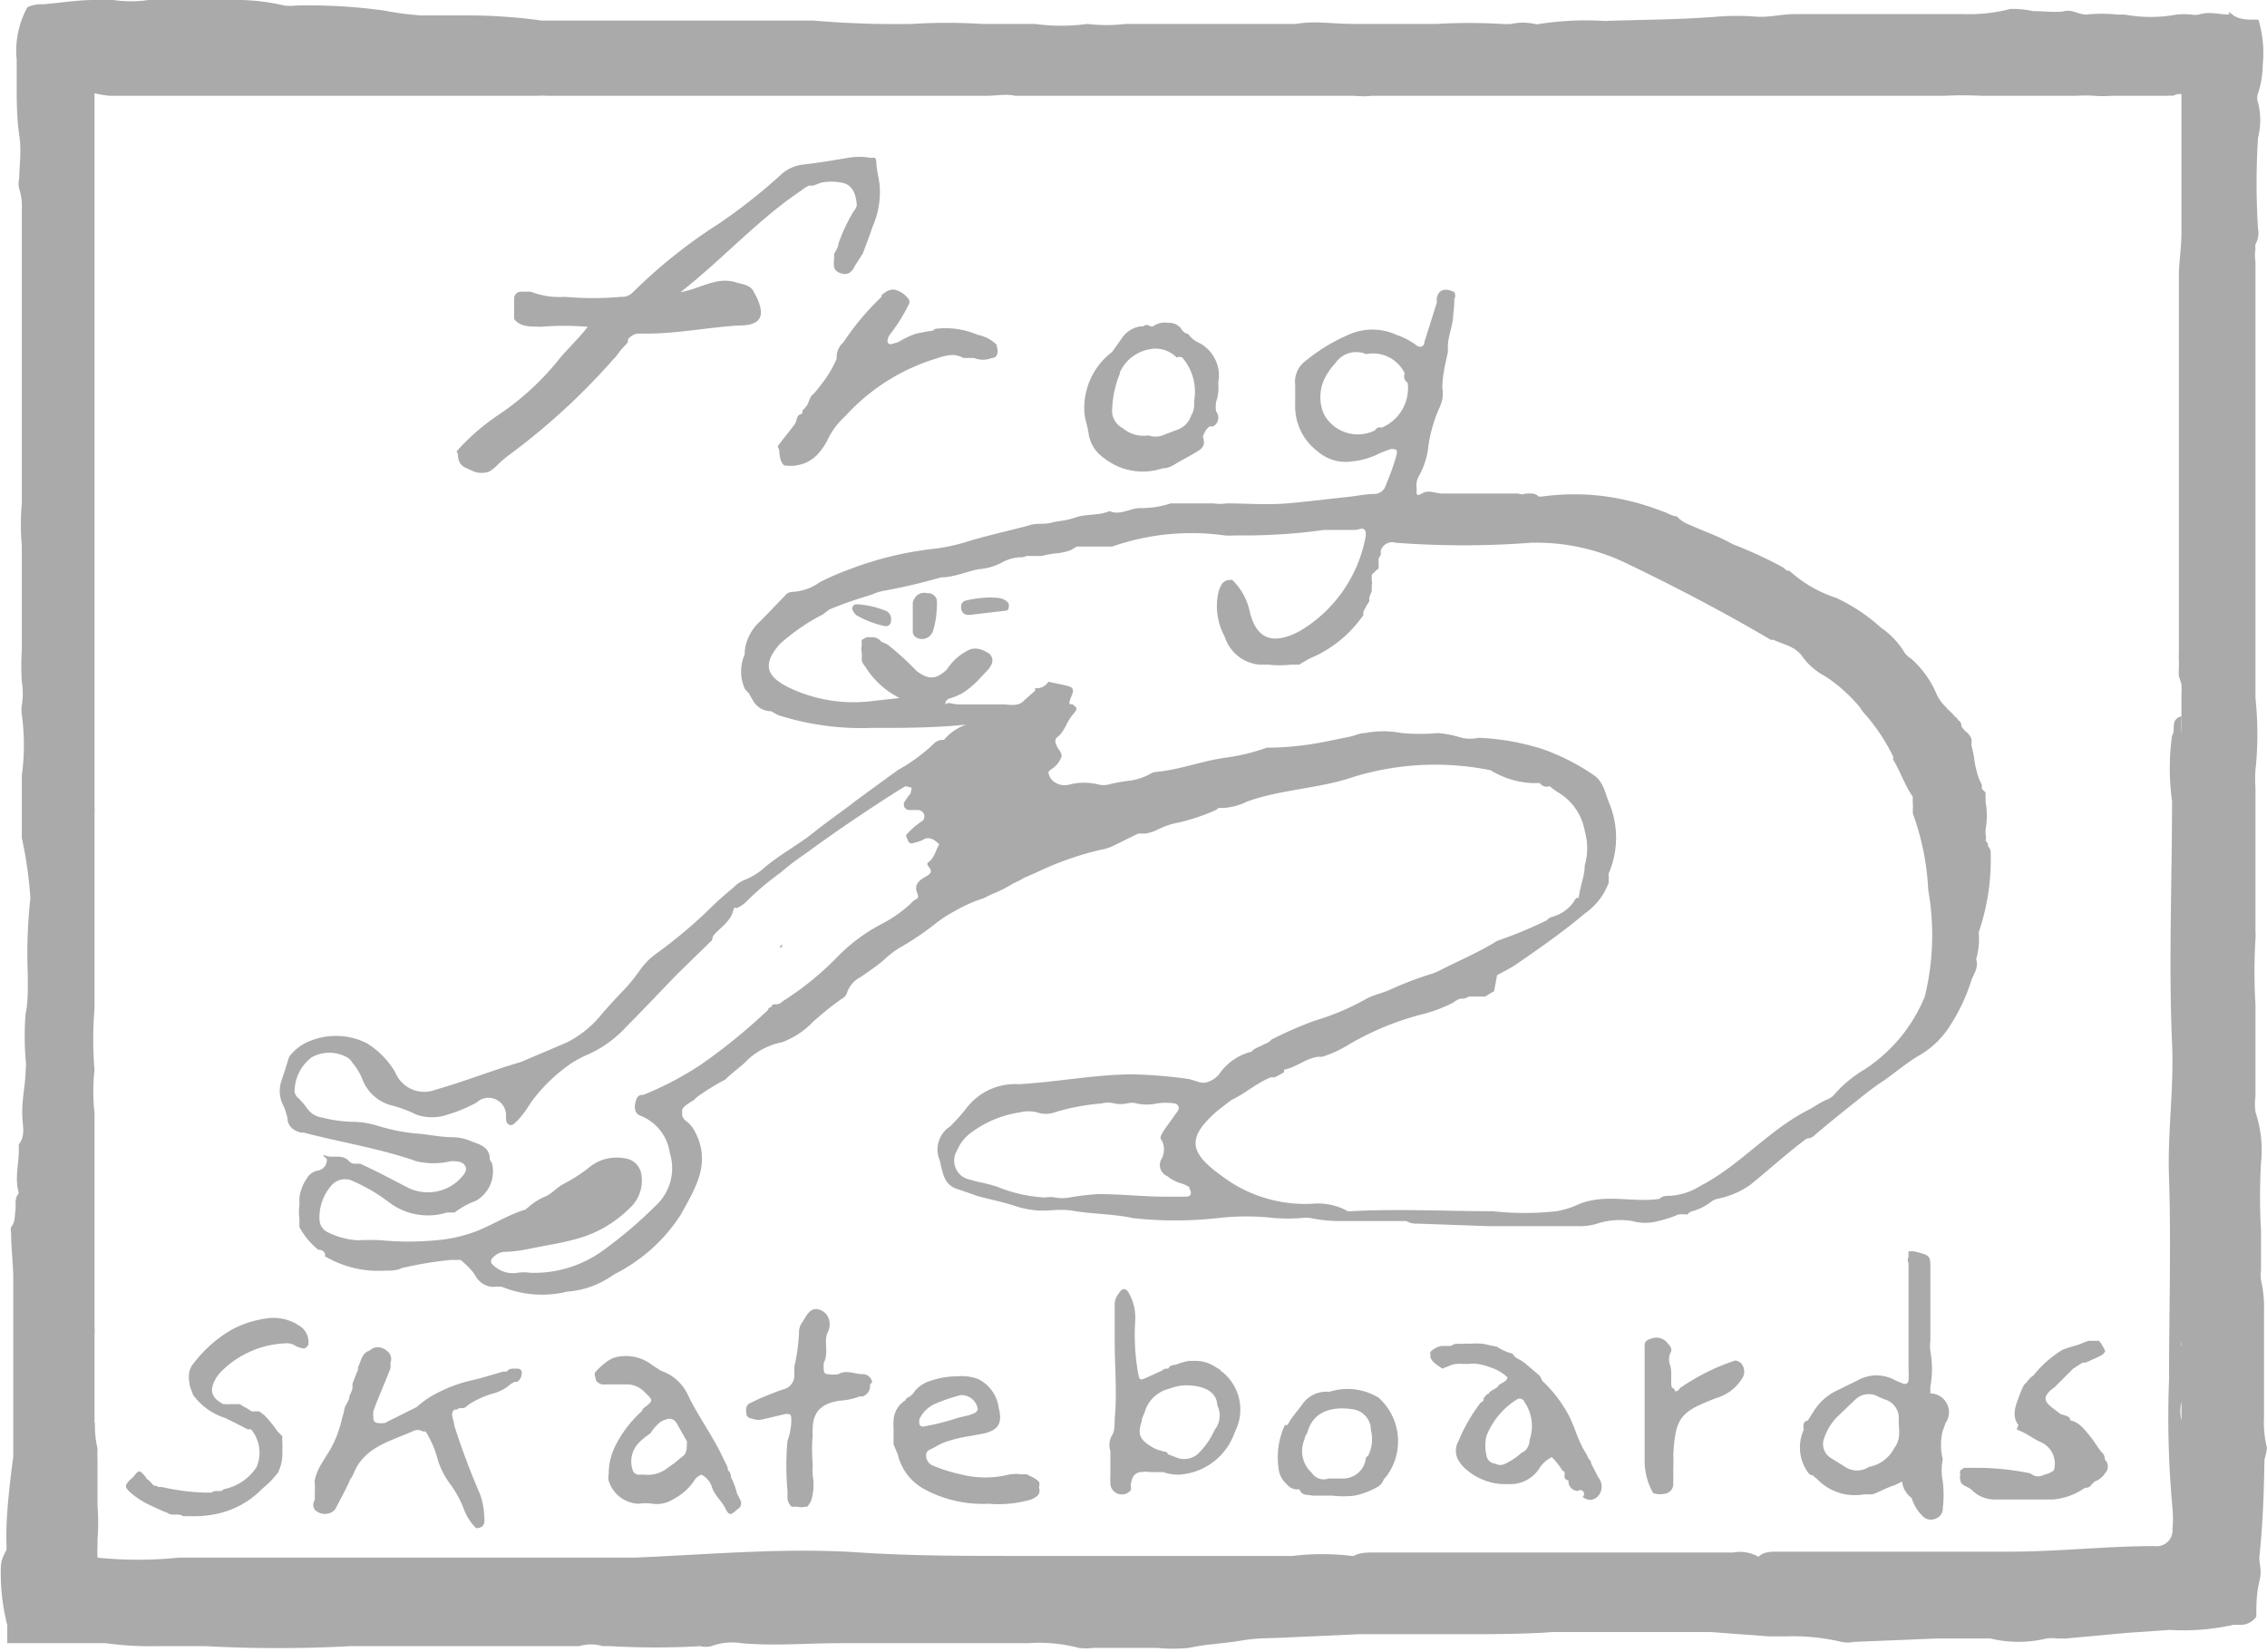
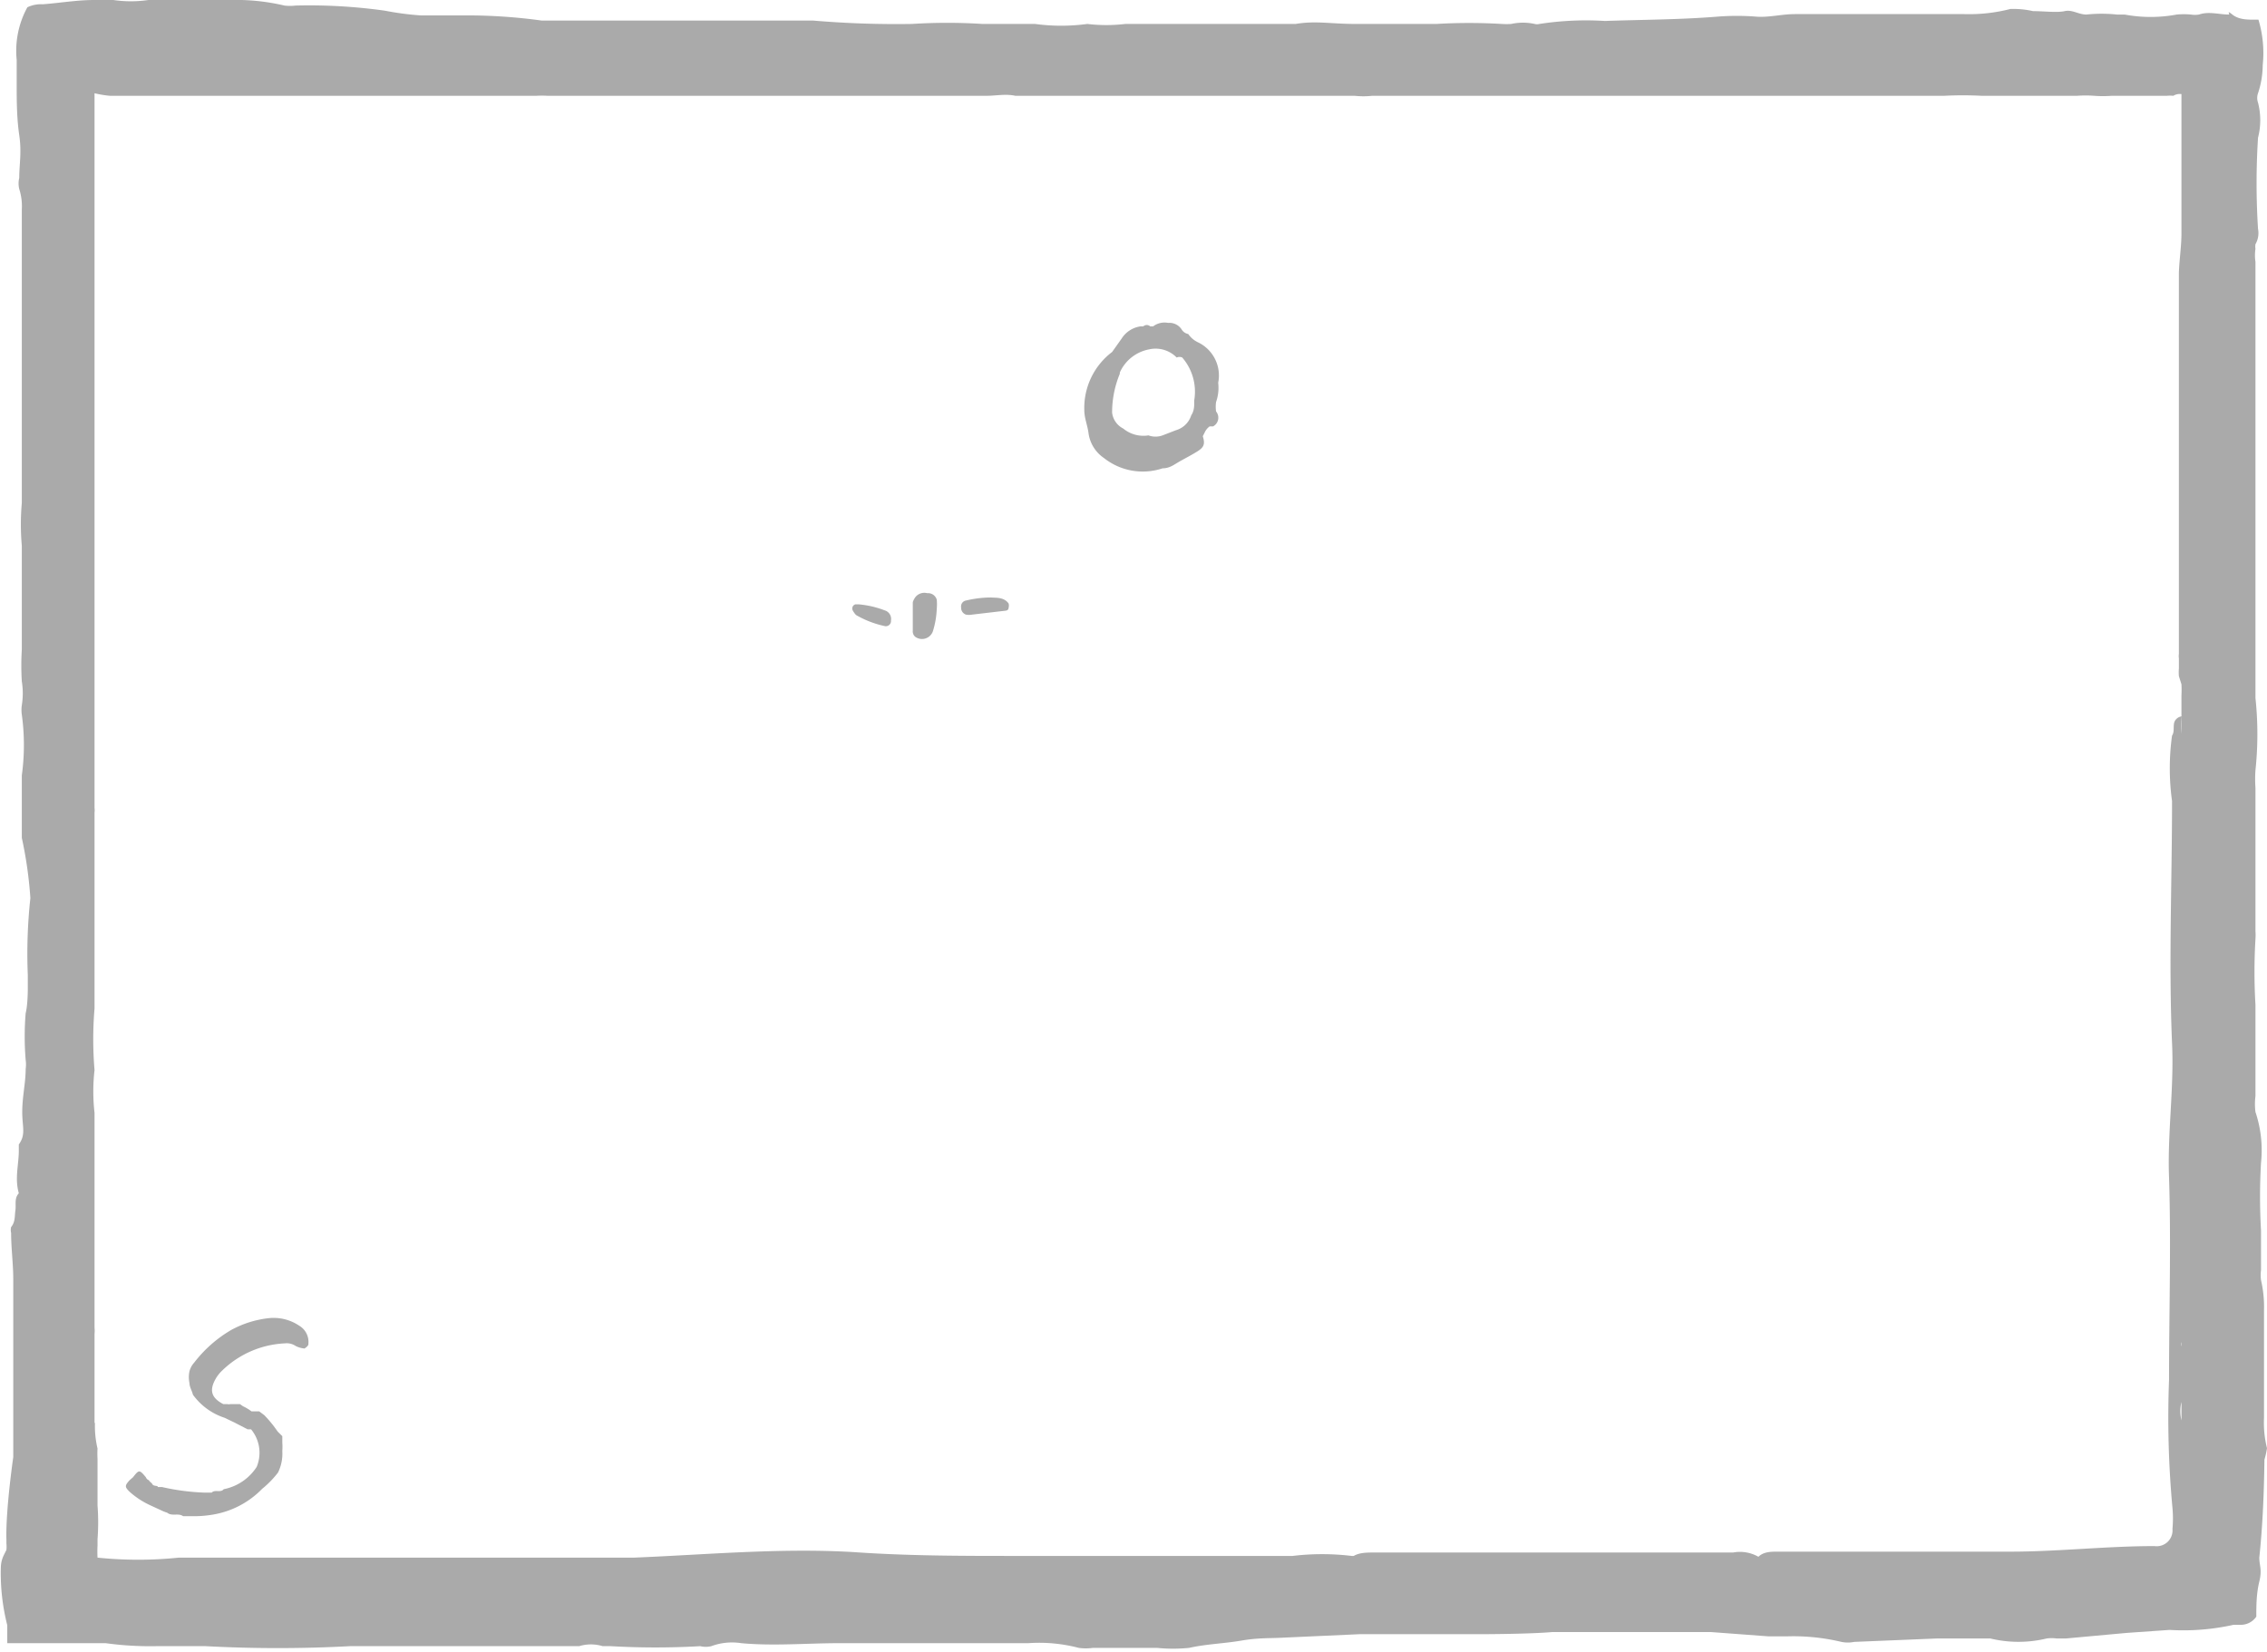
<svg xmlns="http://www.w3.org/2000/svg" viewBox="0 0 53 38.62">
  <g fill="#aaa">
-     <path d="M12.08 32H12s-.12 0-.15.07h-.09l-.51.15-.33.08a3.41 3.41 0 0 0-.86.36 2.43 2.43 0 0 0-.32.24l-.74.37a.54.54 0 0 1-.18 0 .1.1 0 0 1-.09-.11.68.68 0 0 1 0-.17c.12-.33.27-.66.4-1v-.13a.23.23 0 0 0-.08-.27.33.33 0 0 0-.22-.09.28.28 0 0 0-.19.08c-.18.05-.2.25-.27.39v.06c-.05.11-.09.22-.13.33v.11a1.22 1.22 0 0 1-.07.17c0 .09-.07.18-.11.27a2.1 2.1 0 0 1-.06.24 2.45 2.45 0 0 1-.08.29 2.31 2.31 0 0 1-.26.55l-.16.26a1.35 1.35 0 0 0-.14.35.36.36 0 0 0 0 .11.74.74 0 0 1 0 .14v.22a.2.2 0 0 0 0 .23.33.33 0 0 0 .47 0c.1-.19.21-.39.3-.58a.61.61 0 0 0 .05-.12.57.57 0 0 0 .08-.13c.24-.63.86-.77 1.38-1a.25.25 0 0 1 .25 0h.06a2.29 2.29 0 0 1 .29.68 1.89 1.89 0 0 0 .27.53 2.5 2.5 0 0 1 .34.62 1.23 1.23 0 0 0 .28.43c.2 0 .21-.14.19-.27a1.61 1.61 0 0 0-.1-.53 17 17 0 0 1-.6-1.6c0-.12-.11-.27 0-.37h.06c.06-.07.17 0 .23-.08l.08-.06a2.15 2.15 0 0 1 .51-.23 1 1 0 0 0 .44-.23l.09-.05h.06a.23.23 0 0 0 .09-.11c.04-.12.02-.2-.1-.2zm16.46.05a.16.16 0 0 0-.08-.06 1.19 1.19 0 0 0-.22-.12.86.86 0 0 0-.32-.05h-.12a1.34 1.34 0 0 0-.31.09s-.11 0-.16.06c0 .06-.1 0-.15.07l-.37.17c-.16.07-.17.06-.2-.09a5.09 5.09 0 0 1-.07-1.23 1.18 1.18 0 0 0-.14-.64c-.07-.14-.16-.15-.25 0a.41.41 0 0 0-.09.28v.82c0 .61.06 1.22 0 1.83 0 .12 0 .26-.05.36a.45.45 0 0 0-.05.39v.52a2.6 2.6 0 0 0 0 .26.27.27 0 0 0 .48.13v-.06a.17.17 0 0 1 0-.07.48.48 0 0 1 .05-.18.22.22 0 0 1 .19-.11.74.74 0 0 1 .22 0h.29a1.13 1.13 0 0 0 .36.06 1.47 1.47 0 0 0 1.32-1 1.13 1.13 0 0 0-.33-1.43zm-.14 1.38a1.86 1.86 0 0 1-.4.57.49.49 0 0 1-.52.07L27.3 34c0-.07-.1-.05-.15-.08a.72.72 0 0 1-.24-.1c-.26-.16-.32-.29-.22-.58 0-.09.07-.19.09-.28a.79.79 0 0 1 .56-.49 1.17 1.17 0 0 1 .37-.08c.29 0 .73.07.75.47a.54.54 0 0 1-.06.57zm-11.17 1.49a1.74 1.74 0 0 0-.14-.38s0-.11-.07-.16c0-.09-.07-.19-.11-.28-.24-.52-.6-1-.83-1.49a1.08 1.08 0 0 0-.43-.47 1.21 1.21 0 0 0-.2-.09l-.2-.13a1 1 0 0 0-.91-.17.9.9 0 0 0-.22.14 1.62 1.62 0 0 0-.19.18c-.06.06 0 .13 0 .2a.22.22 0 0 0 .22.1h.49a.56.56 0 0 1 .4.15c.24.23.25.22 0 .41L15 33a2.73 2.73 0 0 0-.59.76 1.48 1.48 0 0 0-.18.72.32.32 0 0 0 0 .14.76.76 0 0 0 .7.54 1.22 1.22 0 0 1 .33 0 .7.7 0 0 0 .47-.1 1.35 1.35 0 0 0 .48-.41.35.35 0 0 1 .19-.17.49.49 0 0 1 .25.31c.07.19.23.31.32.5s.16.09.27 0a.16.16 0 0 0 .08-.19 1.8 1.8 0 0 0-.09-.18zm-1.32-.83-.13.11-.21.15a.74.74 0 0 1-.5.13h-.14a.15.15 0 0 1-.14-.11.63.63 0 0 1 .14-.63 1.52 1.52 0 0 1 .27-.22 1.24 1.24 0 0 1 .18-.22.45.45 0 0 1 .19-.11.19.19 0 0 1 .25.09l.24.42c0 .22-.01.3-.15.39zm21.29.13s0-.07-.06-.11a1.14 1.14 0 0 0-.1-.19c-.17-.29-.24-.62-.41-.91a3.12 3.12 0 0 0-.57-.72l-.06-.12-.34-.29-.1-.07-.11-.06a.43.43 0 0 1-.09-.1 1.17 1.17 0 0 1-.36-.16l-.33-.07a1.53 1.53 0 0 0-.3 0 1.2 1.2 0 0 0-.19 0h-.14a.31.31 0 0 0-.12.05h-.22a.51.51 0 0 0-.26.14.13.13 0 0 0 0 .05v.05c0 .12.21.24.28.29l.13-.05a.57.57 0 0 1 .31-.06h.19a.63.63 0 0 1 .19 0 1.67 1.67 0 0 1 .3.08 1.07 1.07 0 0 1 .4.23c0 .12-.18.13-.23.23-.07.06-.17.08-.21.16a.11.11 0 0 0-.08.07c-.06 0 0 .11-.1.13a4 4 0 0 0-.52.9.45.45 0 0 0 0 .46.82.82 0 0 0 .17.2 1.39 1.39 0 0 0 1 .35.8.8 0 0 0 .72-.37.72.72 0 0 1 .29-.26 1.54 1.54 0 0 1 .25.32s.06 0 .05.09 0 .1.09.14a.22.22 0 0 0 .22.24.08.08 0 0 1 .11.14.32.32 0 0 0 .19.07.27.27 0 0 0 .18-.1.33.33 0 0 0 0-.42zm-1.44-.55c0 .11-.06.25-.19.3a1.51 1.51 0 0 1-.37.25.25.25 0 0 1-.25 0 .22.22 0 0 1-.2-.2 1 1 0 0 1 0-.44 1.77 1.77 0 0 1 .7-.85.12.12 0 0 1 .19.05 1 1 0 0 1 .12.89zm-11.46.99a.48.48 0 0 0-.16-.12l-.14-.07h-.16a.47.47 0 0 0-.17 0h-.05a2.32 2.32 0 0 1-1.17 0 3.57 3.57 0 0 1-.61-.19.26.26 0 0 1-.19-.25c0-.13.12-.14.2-.19a1.35 1.35 0 0 1 .3-.14 3.14 3.14 0 0 1 .51-.12l.33-.06c.35-.08.45-.24.36-.6a.88.88 0 0 0-.49-.68 1.12 1.12 0 0 0-.47-.06 2 2 0 0 0-.65.11.79.79 0 0 0-.35.23.36.36 0 0 1-.15.15.1.1 0 0 0-.07.07.58.58 0 0 0-.28.49.71.71 0 0 0 0 .14v.4l.1.24a1.24 1.24 0 0 0 .64.82 2.87 2.87 0 0 0 1.48.33 2.74 2.74 0 0 0 1-.1c.13-.06.23-.12.18-.28a.4.4 0 0 0 .01-.12zm-2.8-1.35a.24.24 0 0 1 0-.14.74.74 0 0 1 .37-.35 4.1 4.1 0 0 1 .59-.2.39.39 0 0 1 .4.32.14.14 0 0 1-.1.11c-.13.06-.28.07-.42.12a5.83 5.83 0 0 1-.72.18c-.03.01-.1.01-.12-.04zm-1.11-.99a.22.22 0 0 0-.22-.19c-.19 0-.38-.11-.57 0a.71.71 0 0 1-.24 0 .09.09 0 0 1-.1-.1.67.67 0 0 1 0-.17c.12-.22 0-.47.08-.69a.4.4 0 0 0 0-.41.34.34 0 0 0-.16-.13c-.25-.1-.33.16-.44.31a.39.39 0 0 0-.06.21 4.39 4.39 0 0 1-.11.81v.22a.33.33 0 0 1-.24.3c-.19.06-.37.14-.55.21l-.27.13c-.08.06-.07.15-.06.24s.09.1.16.12a.43.43 0 0 0 .25 0l.51-.12c.09 0 .13 0 .13.13a1.43 1.43 0 0 1-.09.5 6.46 6.46 0 0 0 0 1.16V35a.29.29 0 0 0 .1.23h.14a.29.29 0 0 0 .16 0h.06a.73.73 0 0 0 .09-.13 1.24 1.24 0 0 0 .04-.6 1.77 1.77 0 0 1 0-.23v-.05a3.64 3.64 0 0 1 0-.66.68.68 0 0 1 0-.14c0-.43.23-.61.63-.67a1.52 1.52 0 0 0 .47-.1h.07a.26.26 0 0 0 .17-.28zm26.76 1.1.15.07c.14.07.26.16.39.22a.55.55 0 0 1 .33.66c-.07.08-.18.09-.27.13a.27.27 0 0 1-.28-.05 6.21 6.21 0 0 0-1.29-.13h-.26l-.09.06a.21.21 0 0 0 0 .11.18.18 0 0 0 0 .11c0 .14.18.15.27.24a.75.75 0 0 0 .57.22H48a1.52 1.52 0 0 0 .74-.27s.12 0 .15-.07l.08-.08a.46.46 0 0 0 .24-.19.22.22 0 0 0 0-.32s0-.11-.06-.16-.18-.26-.28-.38-.25-.34-.47-.38c0-.11-.14-.11-.23-.15l-.13-.1c-.28-.2-.3-.31 0-.53l.29-.29.14-.14.22-.14h.07l.29-.13.11-.06.06-.07a1.14 1.14 0 0 0-.1-.19l-.05-.06h-.24a1.34 1.34 0 0 0-.18.07c-.14.05-.28.08-.43.14a2.6 2.6 0 0 0-.68.6.54.54 0 0 0-.15.15l-.07.07a2 2 0 0 0-.13.31c-.12.29-.12.48 0 .63a.7.7 0 0 0-.04.1zm-6.58-1.61a5 5 0 0 0-1.3.65.11.11 0 0 1-.11.07s0-.05-.06-.08 0-.34-.05-.52a.37.37 0 0 1 0-.29c.06-.1 0-.16-.06-.23a.33.33 0 0 0-.36-.12c-.15.05-.19.07-.18.22v2.65a1.5 1.5 0 0 0 .2.75.5.5 0 0 0 .33 0 .23.23 0 0 0 .14-.23v-.37a2.72 2.72 0 0 0 0-.3c.05-.89.18-1 1-1.32a1.06 1.06 0 0 0 .59-.43.3.3 0 0 0 0-.38.28.28 0 0 0-.14-.07zm-8.34.87a1.39 1.39 0 0 0-1.14-.14h-.07a.68.68 0 0 0-.59.32l-.18.23a1.82 1.82 0 0 0-.15.23h-.06a1.77 1.77 0 0 0-.15 1 .57.57 0 0 0 .2.39.3.3 0 0 0 .29.11c.05.16.19.12.3.15h.46a2.27 2.27 0 0 0 .53 0 1.77 1.77 0 0 0 .51-.19.32.32 0 0 0 .17-.19l.07-.08a1.37 1.37 0 0 0-.19-1.83zm-1.56 1.76a.69.69 0 0 1-.17-.79c0-.06.05-.11.07-.17.15-.53.64-.59 1.05-.53a.49.49 0 0 1 .43.49.86.86 0 0 1-.07.61c-.06 0-.05.11-.07.15a.54.54 0 0 1-.55.37h-.3a.33.33 0 0 1-.39-.13zm14.46-1.86v-.16a2.31 2.31 0 0 0 0-.83.9.9 0 0 1 0-.23V29.7c0-.36 0-.34-.37-.44a.65.65 0 0 0-.14 0 .93.93 0 0 0 0 .13.14.14 0 0 0 0 .14v2.51a1.64 1.64 0 0 1 0 .22.09.09 0 0 1-.13.09l-.17-.07a.9.9 0 0 0-.9 0l-.53.26a1.29 1.29 0 0 0-.47.43l-.16.25c-.1 0-.11.12-.09.21a1 1 0 0 0 .1 1 .16.16 0 0 0 .12.07.27.27 0 0 0 .08.07 1.22 1.22 0 0 0 1.11.37h.2c.17-.06.33-.16.51-.21l.18-.09a.52.52 0 0 0 .14.31.27.27 0 0 0 .08.07 1 1 0 0 0 .25.42.27.27 0 0 0 .33.06.24.24 0 0 0 .15-.23 2.66 2.66 0 0 0 0-.63 1.3 1.3 0 0 1 0-.52 1.38 1.38 0 0 1 0-.67 1.77 1.77 0 0 0 .06-.17.44.44 0 0 0-.35-.7zm-1.44 1.72a.5.5 0 0 1-.55 0l-.32-.2a.38.38 0 0 1-.17-.48 1.32 1.32 0 0 1 .29-.48l.43-.41a.45.45 0 0 1 .55-.07l.14.06a.45.45 0 0 1 .33.48c0 .22.06.45-.1.65a.84.84 0 0 1-.6.45zM18.28 22.14a.13.13 0 0 0 0-.06l-.06.07h.05z" />
-     <path d="M6.72 26.13c0 .15.08.29.31.35h.06c.88.23 1.78.37 2.64.67a1.71 1.71 0 0 0 .81 0c.13 0 .28 0 .34.12s-.07.23-.15.32a1.06 1.06 0 0 1-1.25.15c-.35-.18-.7-.37-1.06-.53h-.14a.2.2 0 0 1-.12-.06c-.15-.17-.35-.07-.52-.12s-.06 0 0 .07a.25.25 0 0 1-.21.27.37.37 0 0 0-.26.19A1 1 0 0 0 7 28v.18a1 1 0 0 0 0 .3v.21a1.73 1.73 0 0 0 .44.53s.12 0 .15.08 0 .05 0 .07a2.46 2.46 0 0 0 1.41.34h.06c.06 0 .22 0 .33-.06a8.75 8.75 0 0 1 1.14-.19h.24s.27.22.35.38a.5.5 0 0 0 .4.25.86.86 0 0 1 .22 0 2.47 2.47 0 0 0 1.52.11 2.08 2.08 0 0 0 .94-.3l.17-.11a3.94 3.94 0 0 0 1.54-1.38c.34-.62.75-1.23.31-2a.79.79 0 0 0-.12-.15l-.1-.08a.56.56 0 0 0-.05-.08.25.25 0 0 1 0-.07.28.28 0 0 1 0-.09.34.34 0 0 1 .12-.12l.1-.07a.16.16 0 0 0 .08-.06l.06-.05a5.4 5.4 0 0 1 .65-.4l.05-.05c.16-.15.34-.27.48-.42a1.65 1.65 0 0 1 .79-.4 1.93 1.93 0 0 0 .72-.47 6.88 6.88 0 0 1 .67-.54.26.26 0 0 0 .14-.17.65.65 0 0 1 .32-.35c.18-.13.37-.25.54-.4a2.09 2.09 0 0 1 .45-.33 6.58 6.58 0 0 0 .77-.53 2.75 2.75 0 0 1 .4-.26A3.53 3.53 0 0 1 23 21l.16-.08a3.4 3.4 0 0 0 .54-.27l.13-.06.1-.06.3-.13a7.23 7.23 0 0 1 1.5-.53 1.08 1.08 0 0 0 .29-.09l.59-.29h.17a1 1 0 0 0 .3-.1 1.76 1.76 0 0 1 .49-.16 4.81 4.81 0 0 0 .81-.27.34.34 0 0 0 .11-.07h.13a1.45 1.45 0 0 0 .54-.15c.81-.29 1.7-.3 2.5-.58a6.52 6.52 0 0 1 3.19-.15 2 2 0 0 0 1 .3H36a.19.19 0 0 0 .23.07 1.26 1.26 0 0 0 .17.13 1.32 1.32 0 0 1 .65.92 1.45 1.45 0 0 1 0 .8c0 .21-.08.42-.12.63s0 .11-.08.14a.47.47 0 0 0-.06.09.91.91 0 0 1-.51.35.25.25 0 0 0-.12.08A10.32 10.32 0 0 1 35 22c-.43.27-.91.47-1.36.7a.84.84 0 0 1-.14.06 8.12 8.12 0 0 0-1 .38c-.18.08-.38.12-.55.21a5.75 5.75 0 0 1-1.23.52 9.53 9.53 0 0 0-1 .44c-.05.07-.14.09-.21.13s-.19.07-.25.15a1.29 1.29 0 0 0-.76.53.59.59 0 0 1-.24.17.34.34 0 0 1-.26 0l-.2-.06a11.21 11.21 0 0 0-1.3-.11c-.89 0-1.78.18-2.68.23a1.43 1.43 0 0 0-1.21.54 4.28 4.28 0 0 1-.4.45.64.64 0 0 0-.24.79c.07.28.09.59.44.68l.46.16c.3.08.61.14.9.24a2.06 2.06 0 0 0 .78.09 2.57 2.57 0 0 1 .48 0c.48.09 1 .08 1.45.18a9 9 0 0 0 2 0 5.74 5.74 0 0 1 1.31 0 4.35 4.35 0 0 0 .63 0 .81.81 0 0 1 .22 0 3.33 3.33 0 0 0 .7.07h1.54a.42.42 0 0 0 .25.06l1.68.06h2.09a1.44 1.44 0 0 0 .41-.05 1.75 1.75 0 0 1 .85-.07 1.14 1.14 0 0 0 .61 0 2.74 2.74 0 0 0 .46-.15.72.72 0 0 1 .22 0 .18.18 0 0 1 .08-.07 1.31 1.31 0 0 0 .5-.25.49.49 0 0 1 .17-.06 2 2 0 0 0 .71-.31c.45-.36.87-.75 1.33-1.09a.27.27 0 0 0 .2-.09c.29-.25.59-.49.89-.73s.45-.36.69-.52.56-.44.88-.62a2.1 2.1 0 0 0 .71-.71 4.27 4.27 0 0 0 .47-1c.05-.17.19-.32.12-.52a1.69 1.69 0 0 0 .06-.63 5.24 5.24 0 0 0 .28-1.84.2.2 0 0 0-.06-.17s0-.09-.06-.13a.29.29 0 0 0 0-.16v-.1a1.78 1.78 0 0 0 0-.65.15.15 0 0 0 0-.07v-.15l-.09-.09a.31.31 0 0 0 0-.1 1.08 1.08 0 0 1-.11-.28 2.29 2.29 0 0 1-.07-.36 2.61 2.61 0 0 0-.06-.27.88.88 0 0 0 0-.15.4.4 0 0 0-.1-.15.57.57 0 0 1-.13-.14s0-.12-.08-.15a.14.14 0 0 0-.07-.08l-.07-.08a.46.46 0 0 1-.07-.07.23.23 0 0 1-.07-.07 1.05 1.05 0 0 1-.22-.3 2.31 2.31 0 0 0-.6-.84.55.55 0 0 1-.14-.12 1.9 1.9 0 0 0-.56-.6 4.18 4.18 0 0 0-1.05-.7 3 3 0 0 1-1.09-.63s-.09 0-.13-.07a10.23 10.23 0 0 0-1.21-.56c-.31-.18-.65-.29-1-.45a.75.75 0 0 1-.3-.2c-.12 0-.23-.09-.35-.12a5.85 5.85 0 0 0-1.29-.34 5.46 5.46 0 0 0-1.51 0h-.08c-.08-.09-.19-.07-.3-.07a.22.22 0 0 1-.17 0h-1.78c-.16 0-.31-.1-.48 0s-.11-.06-.12-.12a.45.45 0 0 1 .07-.32 1.85 1.85 0 0 0 .19-.56 3.34 3.34 0 0 1 .27-1 .86.86 0 0 0 .07-.21.75.75 0 0 0 0-.26c0-.28.07-.56.13-.84V8.1c0-.22.1-.44.12-.67S34 7.17 34 7a.18.18 0 0 0 0-.17c-.18-.09-.36-.09-.41.14v.11L33.3 8c0 .11-.11.14-.19.07a1.68 1.68 0 0 0-.46-.24 1.35 1.35 0 0 0-1.13 0 4.24 4.24 0 0 0-1 .61.61.61 0 0 0-.24.56v.44a1.32 1.32 0 0 0 .52 1.11 1 1 0 0 0 .8.24 1.85 1.85 0 0 0 .57-.15 2.13 2.13 0 0 1 .35-.14c.11 0 .16 0 .13.14a5.83 5.83 0 0 1-.25.7.28.28 0 0 1-.27.21c-.21 0-.42.05-.63.07-.47.05-.94.11-1.41.15s-.95 0-1.42 0a1 1 0 0 1-.3 0h-1a2.21 2.21 0 0 1-.72.11c-.23 0-.46.18-.71.07-.25.11-.54.06-.8.15s-.37.07-.55.12-.37 0-.55.07c-.49.13-1 .24-1.48.39a4.36 4.36 0 0 1-.8.16 8 8 0 0 0-1.87.46 6.51 6.51 0 0 0-.72.31 1.2 1.2 0 0 1-.66.23.22.22 0 0 0-.16.09l-.57.59a1.1 1.1 0 0 0-.37.71.21.21 0 0 1 0 .07 1 1 0 0 0 0 .8s.06.08.1.11a1.14 1.14 0 0 0 .09.16.48.48 0 0 0 .43.26l.16.09a6.42 6.42 0 0 0 2.18.3c.75 0 1.49 0 2.24-.08h.05-.06a1.14 1.14 0 0 0-.53.36.3.3 0 0 0-.24.09A4.08 4.08 0 0 1 21 18l-.25.18-.78.57-.06.05c-.31.23-.62.45-.92.69s-.75.49-1.1.78a1.51 1.51 0 0 1-.5.31.81.81 0 0 0-.24.17 8 8 0 0 0-.61.55 11.46 11.46 0 0 1-1.2 1 1.62 1.62 0 0 0-.37.37 3.92 3.92 0 0 1-.37.46c-.18.19-.36.38-.53.58a2.46 2.46 0 0 1-.83.67l-1.06.45c-.68.2-1.33.46-2 .65a.73.73 0 0 1-.94-.41 2 2 0 0 0-.65-.67 1.6 1.6 0 0 0-1.29-.08 1.1 1.1 0 0 0-.54.39c-.06.19-.12.39-.19.59a.75.75 0 0 0 .08.6zm21.12 1.77c0 .09-.11.08-.19.08h-.41c-.52 0-1-.06-1.57-.06A5.62 5.62 0 0 0 25 28a.92.92 0 0 1-.33 0 .61.61 0 0 0-.23 0 3.37 3.37 0 0 1-1.12-.25 3.39 3.39 0 0 0-.43-.11l-.26-.07a.45.45 0 0 1-.26-.66 1 1 0 0 1 .38-.46 2.49 2.49 0 0 1 1.09-.44.81.81 0 0 1 .41 0 .61.61 0 0 0 .4 0 5.18 5.18 0 0 1 1.11-.21.57.57 0 0 1 .29 0 .76.76 0 0 0 .3 0 .41.41 0 0 1 .22 0 1.12 1.12 0 0 0 .48 0 1.39 1.39 0 0 1 .41 0 .11.11 0 0 1 .08.17l-.28.39a1.4 1.4 0 0 0-.1.16s-.06.1 0 .14a.47.47 0 0 1 0 .43.28.28 0 0 0 .13.41 1 1 0 0 0 .29.16.66.66 0 0 1 .24.11c-.05 0 .03.05.02.13zM32.3 10a.12.12 0 0 0-.15.06.9.9 0 0 1-1.2-.38 1 1 0 0 1 .05-.89 1.54 1.54 0 0 1 .22-.3.59.59 0 0 1 .72-.21.82.82 0 0 1 .9.45.18.18 0 0 0 .07.22A1 1 0 0 1 32.3 10zm-10.87 5.69a6.67 6.67 0 0 0-.68-.62L20.6 15a.27.27 0 0 0-.17-.1h-.17l-.11.06a.18.18 0 0 0 0 .1.63.63 0 0 0 0 .23v.07a.42.42 0 0 0 0 .1.57.57 0 0 0 .08.13 2 2 0 0 0 .8.73l-.62.07a3.51 3.51 0 0 1-2-.33c-.52-.27-.57-.55-.18-1a4.74 4.74 0 0 1 1-.69l.16-.12c.31-.13.64-.24 1-.35a1.13 1.13 0 0 1 .24-.08A13.74 13.74 0 0 0 22 13.5c.29 0 .58-.13.87-.19a1.4 1.4 0 0 0 .54-.15 1 1 0 0 1 .42-.13A.36.36 0 0 0 24 13h.35a2.84 2.84 0 0 1 .31-.06 1.23 1.23 0 0 0 .38-.08l.13-.08H26a5.63 5.63 0 0 1 2.64-.26 1.62 1.62 0 0 0 .22 0h.3a13.62 13.62 0 0 0 1.8-.13h.73c.08 0 .2-.09.24.05v.09a3.25 3.25 0 0 1-1.55 2.23c-.61.32-1 .2-1.16-.45a1.46 1.46 0 0 0-.41-.75h-.05c-.17 0-.22.12-.27.27a1.48 1.48 0 0 0 .14 1.05.94.94 0 0 0 .81.66h.21a2.44 2.44 0 0 0 .54 0h.18l.24-.14a2.83 2.83 0 0 0 1.2-.93l.06-.08a.22.22 0 0 0 0-.08l.09-.17a.35.35 0 0 0 .05-.08.2.2 0 0 0 0-.08.94.94 0 0 1 .06-.15v-.14a.27.27 0 0 0 0-.12v-.13l.09-.09.07-.06a.18.18 0 0 0 0-.07v-.16a.56.56 0 0 1 .05-.08 1 1 0 0 0 0-.1.28.28 0 0 1 .35-.19 21 21 0 0 0 3.17 0 4.84 4.84 0 0 1 2.16.45c1.17.56 2.32 1.16 3.44 1.82h.06c.24.11.5.15.67.38a1.5 1.5 0 0 0 .45.42l.12.07a3.78 3.78 0 0 1 .76.68l.09.13a4.41 4.41 0 0 1 .71 1.05v.07c.17.28.27.6.46.87a.15.15 0 0 0 0 .07.29.29 0 0 0 0 .09.69.69 0 0 1 0 .13v.1a6.06 6.06 0 0 1 .36 1.79A6.05 6.05 0 0 1 45 23.3a3.71 3.71 0 0 1-1.4 1.7 2.89 2.89 0 0 0-.67.54l-.07.08a.59.59 0 0 1-.17.1c-.14.06-.26.15-.39.22-.94.47-1.62 1.31-2.55 1.79a1.49 1.49 0 0 1-.71.23c-.08 0-.18 0-.24.07-.63.1-1.29-.14-1.92.14a2 2 0 0 1-.49.15 6.75 6.75 0 0 1-1.49 0c-1.11 0-2.21-.06-3.32 0h-.07a1.43 1.43 0 0 0-.75-.18 3.22 3.22 0 0 1-2.19-.64c-.77-.55-.83-.89-.13-1.51l.14-.11.13-.1.08-.06c.32-.15.59-.4.92-.53h.09a2.39 2.39 0 0 0 .22-.12.21.21 0 0 0 0-.06c.28-.05.5-.26.79-.3h.1a2.72 2.72 0 0 0 .58-.26 6.6 6.6 0 0 1 1.82-.75 3.44 3.44 0 0 0 .67-.26.51.51 0 0 1 .16-.09h.09l.12-.05h.38a1.32 1.32 0 0 1 .2-.12l.07-.38c.15-.08.29-.15.43-.24.55-.38 1.1-.76 1.62-1.2a1.53 1.53 0 0 0 .56-.72v-.15a.14.14 0 0 1 0-.07 2.11 2.11 0 0 0 0-1.67c-.09-.23-.13-.49-.37-.64a5.11 5.11 0 0 0-1.19-.6 5.82 5.82 0 0 0-1.48-.26.9.9 0 0 1-.4 0 2.55 2.55 0 0 0-.55-.11 4.81 4.81 0 0 1-.85 0 2.27 2.27 0 0 0-.86 0c-.13 0-.25.07-.38.09l-.54.11a7.12 7.12 0 0 1-1.22.14h-.15a4.68 4.68 0 0 1-1 .24c-.54.08-1.05.28-1.6.33a.34.34 0 0 0-.14.05 1.37 1.37 0 0 1-.52.16 3.55 3.55 0 0 0-.47.09.57.57 0 0 1-.18 0 1.39 1.39 0 0 0-.73 0 .41.41 0 0 1-.32-.06.32.32 0 0 1-.15-.24l.06-.06a.55.55 0 0 0 .25-.31c0-.11-.1-.17-.12-.26a.15.15 0 0 1 0-.17c.19-.13.23-.37.38-.54s.08-.16 0-.24c-.07 0-.1 0-.06-.12.11-.26.1-.28-.18-.34l-.33-.07a.32.32 0 0 1-.31.15v.06l-.25.22c-.13.15-.31.11-.47.1h-1.04c-.2 0-.25-.07-.34 0 0-.13.11-.14.2-.17l.18-.08a2 2 0 0 0 .42-.35l.17-.18a.47.47 0 0 0 .09-.12.21.21 0 0 0-.09-.32.59.59 0 0 0-.16-.07.41.41 0 0 0-.22 0 1.25 1.25 0 0 0-.55.47c-.25.24-.43.25-.71.04zM6.89 25.46a1 1 0 0 1 .4-.74.85.85 0 0 1 .82 0 .33.33 0 0 1 .13.13 1.33 1.33 0 0 1 .23.38 1 1 0 0 0 .7.62 2.92 2.92 0 0 1 .56.21 1.11 1.11 0 0 0 .74 0 3.53 3.53 0 0 0 .67-.28.41.41 0 0 1 .69.33c0 .07 0 .16.08.19s.13-.05.19-.1a2.53 2.53 0 0 0 .31-.42 3.93 3.93 0 0 1 .92-.9 2.53 2.53 0 0 1 .36-.2 2.71 2.71 0 0 0 .94-.66c.41-.41.81-.84 1.22-1.26l.8-.78c0-.11.09-.17.16-.24s.27-.23.32-.41.06-.08.1-.1a.71.71 0 0 0 .22-.15 6.35 6.35 0 0 1 .79-.67 6.55 6.55 0 0 1 .59-.45c.71-.52 1.42-1 2.16-1.47l.13-.08c.07-.05.12 0 .17 0s0 .09 0 .14a1.59 1.59 0 0 0-.15.21.13.13 0 0 0 .11.18h.19a.16.16 0 0 1 .17.12c0 .06 0 .11-.07.15a1.83 1.83 0 0 0-.36.32c.07.2.08.21.22.17a.85.85 0 0 0 .17-.06c.16-.1.28 0 .39.1-.09.14-.11.33-.27.43a.08.08 0 0 0 0 .07c.17.18 0 .22-.12.3s-.19.18-.13.33 0 .13-.08.19a3 3 0 0 1-.76.55 4.11 4.11 0 0 0-1 .74 6.93 6.93 0 0 1-1.3 1.06.22.22 0 0 1-.2.07.08.08 0 0 0-.07.07s-.07 0-.07.06a13.71 13.71 0 0 1-1.57 1.28 7.55 7.55 0 0 1-1.35.71c-.06 0-.12 0-.16.1s-.09.33.1.39a1.1 1.1 0 0 1 .68.87 1.19 1.19 0 0 1-.34 1.24 10 10 0 0 1-1.17 1 2.74 2.74 0 0 1-1.75.56 1 1 0 0 0-.3 0 .66.66 0 0 1-.58-.19.1.1 0 0 1 0-.16.42.42 0 0 1 .26-.14c.33 0 .67-.09 1-.15a6.91 6.91 0 0 0 .76-.17 2.79 2.79 0 0 0 1.18-.7.87.87 0 0 0 .28-.75.45.45 0 0 0-.42-.42 1 1 0 0 0-.81.22 3.7 3.7 0 0 1-.59.38c-.16.08-.27.23-.44.3s-.32.18-.45.3c-.41.12-.77.36-1.16.51a3.37 3.37 0 0 1-.94.21 6.74 6.74 0 0 1-1.27 0 5.19 5.19 0 0 0-.56 0 1.81 1.81 0 0 1-.68-.18.34.34 0 0 1-.21-.29 1.13 1.13 0 0 1 .26-.79.42.42 0 0 1 .51-.13c.14.06.27.13.4.2a4.17 4.17 0 0 1 .44.29 1.5 1.5 0 0 0 1.37.25h.18a1.8 1.8 0 0 1 .49-.27.79.79 0 0 0 .38-.89s-.05-.06-.05-.09c0-.27-.22-.34-.42-.41a1.12 1.12 0 0 0-.43-.1c-.31 0-.6-.07-.9-.09a4.44 4.44 0 0 1-.88-.18 2 2 0 0 0-.55-.09 3.14 3.14 0 0 1-.74-.1.51.51 0 0 1-.36-.23 2.2 2.2 0 0 0-.2-.23.22.22 0 0 1-.08-.21zm3.98-14.53.22.1a.56.56 0 0 0 .34 0 .83.83 0 0 0 .16-.12 3.09 3.09 0 0 1 .39-.33 15.51 15.51 0 0 0 2.36-2.18l.05-.05.06-.08a1.63 1.63 0 0 1 .17-.2l.06-.07v-.06a.34.34 0 0 1 .22-.14h.22c.73 0 1.45-.15 2.17-.19.56 0 .57-.28.41-.64l-.08-.15c-.07-.15-.24-.17-.39-.21-.47-.16-.84.14-1.32.22 1-.78 1.81-1.7 2.83-2.38a.82.82 0 0 1 .17-.11h.1l.19-.07a1.23 1.23 0 0 1 .47 0 .37.37 0 0 1 .3.24.8.8 0 0 1 .06.3.41.41 0 0 1-.08.14 4.26 4.26 0 0 0-.35.75c0 .08-.06.16-.1.24a.64.64 0 0 1 0 .07c0 .15-.05.3.13.37s.28 0 .36-.17l.18-.28c.08-.21.16-.42.23-.63a2 2 0 0 0 .17-.87c0-.2-.07-.4-.08-.6s-.06-.13-.14-.14a1.51 1.51 0 0 0-.52 0c-.36.06-.71.12-1.07.16a.92.92 0 0 0-.53.26 13 13 0 0 1-1.44 1.13 12.09 12.09 0 0 0-2 1.6.34.34 0 0 1-.27.1 7.18 7.18 0 0 1-1.31 0 1.82 1.82 0 0 1-.8-.12h-.22a.16.16 0 0 0-.17.17v.47c.16.2.4.17.62.18a7 7 0 0 1 1.1 0c-.22.29-.47.51-.67.76a6.36 6.36 0 0 1-1.4 1.29 5.05 5.05 0 0 0-1 .87c.08.04-.03.24.2.37zm9.74-3.99A6.15 6.15 0 0 0 19.72 8a.48.48 0 0 0-.16.39 2.71 2.71 0 0 1-.4.65 2.09 2.09 0 0 1-.14.17c-.1.07-.1.19-.16.28a.21.21 0 0 0-.06.08c-.07 0 0 .1-.09.12s-.08.16-.13.23-.21.27-.32.41-.07.11-.05.17 0 .27.12.38a.88.88 0 0 0 .76-.23 1.52 1.52 0 0 0 .26-.37 1.69 1.69 0 0 1 .35-.49l.08-.08a4.73 4.73 0 0 1 2.12-1.33 1.23 1.23 0 0 1 .37-.08.5.5 0 0 1 .25.07h.25a.56.56 0 0 0 .42 0c.11 0 .16-.11.12-.25s0 0 0-.05a.86.86 0 0 0-.45-.24 1.9 1.9 0 0 0-1-.14.15.15 0 0 1-.13.05l-.31.06A2 2 0 0 0 21 8l-.18.05s-.08 0-.07-.09a.3.3 0 0 1 .08-.17 4 4 0 0 0 .41-.66.12.12 0 0 0 0-.14.57.57 0 0 0-.34-.22c-.13 0-.2.06-.29.13z" />
    <path d="M25.81 10.71a1.46 1.46 0 0 0 1.37.24c.16 0 .26-.08.38-.15s.3-.16.44-.25.18-.16.12-.35l.05-.1a.35.35 0 0 1 .11-.13h.08a.23.23 0 0 0 .07-.35.82.82 0 0 1 0-.22 1 1 0 0 0 .05-.45A.86.86 0 0 0 28 8a.57.57 0 0 1-.22-.19.23.23 0 0 1-.15-.1.34.34 0 0 0-.32-.16.44.44 0 0 0-.35.08h-.07a.12.12 0 0 0-.16 0h-.06a.63.63 0 0 0-.45.29l-.22.31a1.64 1.64 0 0 0-.65 1.36c0 .19.08.37.1.55a.84.84 0 0 0 .36.57zm.37-2a.94.94 0 0 1 .68-.54.69.69 0 0 1 .65.19.15.15 0 0 1 .13 0 1.22 1.22 0 0 1 .28 1v.06c0 .06 0 .19-.07.29a.53.53 0 0 1-.36.35l-.31.12a.48.48 0 0 1-.33 0 .74.74 0 0 1-.59-.16.48.48 0 0 1-.26-.37 2.36 2.36 0 0 1 .18-.91zM3.5 35.19l.26.12a.94.94 0 0 0 .15.06c.11.09.26 0 .37.08h.18a2.61 2.61 0 0 0 .54-.04 2.08 2.08 0 0 0 1.13-.6 2.21 2.21 0 0 0 .37-.38 1 1 0 0 0 .1-.5 1.36 1.36 0 0 0 0-.2v-.15l-.11-.11a2.85 2.85 0 0 0-.31-.38L6.06 33h-.18a1.06 1.06 0 0 0-.2-.12l-.07-.05h-.23a.09.09 0 0 1-.06 0h-.1c-.27-.14-.33-.31-.19-.57a.83.83 0 0 1 .16-.21 2.25 2.25 0 0 1 1.47-.64.37.37 0 0 1 .25.06.56.56 0 0 0 .21.06s.1-.06.09-.11A.44.44 0 0 0 7 31a1.07 1.07 0 0 0-.71-.18 2.37 2.37 0 0 0-.89.28 3 3 0 0 0-.86.76.5.5 0 0 0-.11.2.66.66 0 0 0 0 .28c0 .09.06.18.08.27a1.48 1.48 0 0 0 .74.54l.23.11.31.16h.08a.86.86 0 0 1 .13.88 1.19 1.19 0 0 1-.77.52c-.07.09-.21 0-.28.08h-.16a5.27 5.27 0 0 1-1-.13h-.1c0-.05-.11 0-.14-.09a.23.23 0 0 1-.07-.07.12.12 0 0 1-.07-.07c-.15-.18-.16-.18-.3 0l-.08.07c-.12.13-.11.16 0 .27a1.93 1.93 0 0 0 .47.31zm18.18-21.32a.27.27 0 0 0-.27.08.42.42 0 0 0-.07.13v.67a.16.16 0 0 0 .09.16.27.27 0 0 0 .38-.15 2 2 0 0 0 .09-.52 1.12 1.12 0 0 0 0-.22.21.21 0 0 0-.22-.15zm.9.5a.39.39 0 0 0 .15 0l.77-.09s.08 0 .08-.07a.19.19 0 0 0 0-.1c-.11-.15-.28-.13-.42-.14a2.54 2.54 0 0 0-.57.07.14.14 0 0 0-.12.16.17.17 0 0 0 .11.17zm-1.9-.1a2.24 2.24 0 0 0-.61-.14H20a.1.1 0 0 0-.06.15s.05.09.09.11a2.3 2.3 0 0 0 .66.25.12.12 0 0 0 .14-.13.21.21 0 0 0-.15-.24z" />
    <path d="M53 33.86a2.45 2.45 0 0 1-.07-.71v-2.51a2.81 2.81 0 0 0-.07-.71.87.87 0 0 1 0-.23v-.93a13.88 13.88 0 0 1 0-1.58 2.81 2.81 0 0 0-.13-1.19 1.46 1.46 0 0 1 0-.37v-2.14a13 13 0 0 1 0-1.53 1.28 1.28 0 0 0 0-.19v-3.35a2.93 2.93 0 0 1 0-.41 8 8 0 0 0 0-1.69V6.12a1 1 0 0 1 0-.3.36.36 0 0 1 0-.11.52.52 0 0 0 .06-.36 16.83 16.83 0 0 1 0-2.13 1.64 1.64 0 0 0 0-.82.33.33 0 0 1 0-.22 2.12 2.12 0 0 0 .11-.66 2.7 2.7 0 0 0-.1-1.06h-.08c-.18 0-.38 0-.53-.12s-.05 0-.08 0c-.23 0-.47-.08-.7 0a.6.6 0 0 1-.19 0 1.82 1.82 0 0 0-.33 0 3.33 3.33 0 0 1-1.22 0h-.18a3.37 3.37 0 0 0-.71 0c-.19 0-.33-.12-.51-.08s-.49 0-.74 0A2.09 2.09 0 0 0 47 .21a3.86 3.86 0 0 1-1.07.12h-3.97c-.3 0-.6.08-.89.06a5.78 5.78 0 0 0-.93 0c-.87.07-1.75.07-2.62.1a7.14 7.14 0 0 0-1.53.07.22.22 0 0 1-.11 0 1.28 1.28 0 0 0-.55 0 1.7 1.7 0 0 1-.22 0 13 13 0 0 0-1.53 0h-1.87c-.62 0-.94-.08-1.42 0h-3.98a3.78 3.78 0 0 1-.89 0 4.53 4.53 0 0 1-1.22 0h-1.23a13 13 0 0 0-1.65 0A23 23 0 0 1 19 .48h-6.34A12.74 12.74 0 0 0 10.9.36H9.83A6.81 6.81 0 0 1 9 .25 12.68 12.68 0 0 0 6.91.13a1.1 1.1 0 0 1-.26 0A4.94 4.94 0 0 0 5.38 0H3.47a2.82 2.82 0 0 1-.82 0 1.7 1.7 0 0 0-.45 0c-.4 0-.8.07-1.2.1a.74.74 0 0 0-.36.07A2.12 2.12 0 0 0 .39 1.4v.53c0 .41 0 .82.06 1.23s0 .68 0 1a.55.55 0 0 0 0 .26 1.32 1.32 0 0 1 .06.48v6.86a5.67 5.67 0 0 0 0 1v2.43a6 6 0 0 0 0 .74 1.75 1.75 0 0 1 0 .56.78.78 0 0 0 0 .22 5.2 5.2 0 0 1 0 1.42v1.46A9.62 9.62 0 0 1 .71 21a12 12 0 0 0-.06 1.8v.33s0 .37-.05.56a6.63 6.63 0 0 0 0 1.09.82.82 0 0 1 0 .22c0 .32-.08.64-.08 1s.09.52-.08.76v.14c0 .33-.1.65 0 1-.11.12-.06.26-.08.4s0 .27-.1.39a.3.3 0 0 0 0 .14c0 .36.05.72.05 1.08v4.16S.13 35.31.15 36v.09a.77.77 0 0 1 0 .15l-.06.12a.68.68 0 0 0-.07.28A4.93 4.93 0 0 0 .17 38v.42h2.3a7.58 7.58 0 0 0 1.17.07h1.17a31.57 31.57 0 0 0 3.37 0h5.36a.94.94 0 0 1 .55 0h.19a18.22 18.22 0 0 0 2.09 0 .55.55 0 0 0 .26 0 1.39 1.39 0 0 1 .7-.07c.76.07 1.53 0 2.29 0h4.42a3.64 3.64 0 0 1 1.18.11 1.19 1.19 0 0 0 .33 0h1.5a3.74 3.74 0 0 0 .75 0c.4-.09.81-.1 1.22-.17s.65-.05 1-.07l1.76-.08h2.79s1.15 0 1.72-.05H40l1.34.1h.45a4.86 4.86 0 0 1 1.26.13.75.75 0 0 0 .3 0l1.94-.08h1.24a2.81 2.81 0 0 0 1.32 0 .86.86 0 0 1 .23 0h.22l1.42-.13 1-.07a5.38 5.38 0 0 0 1.5-.12h.14a.44.44 0 0 0 .39-.19c0-.25 0-.53.07-.82s0-.37 0-.56c.08-.76.11-1.52.12-2.29a2.12 2.12 0 0 0 .06-.27zm-2-2.48v.1a.17.17 0 0 1 0-.1zm0 1.4v.43a.9.9 0 0 1 0-.43zm-48.79.49v-2.08a.76.76 0 0 0 0-.15v-5.02a4.4 4.4 0 0 1 0-1 8.66 8.66 0 0 1 0-1.44V19a.41.41 0 0 0 0-.11V2.18a2.46 2.46 0 0 0 .36.06h9.97a2.25 2.25 0 0 1 .26 0h10.26c.23 0 .45-.05.68 0h7.93a1.9 1.9 0 0 0 .41 0h13.37a8.61 8.61 0 0 1 .88 0h2.23a2.68 2.68 0 0 1 .4 0 2.82 2.82 0 0 0 .41 0h1.29a.75.75 0 0 1 .15 0A.29.29 0 0 1 51 2.2v3.25c0 .31-.05.62-.06.93v8.91a.34.34 0 0 0 0 .1v.24a1.09 1.09 0 0 0 0 .18L51 16a2.46 2.46 0 0 1 0 .26v.9a2.81 2.81 0 0 1 0-.41.22.22 0 0 0-.15.1c-.06.1 0 .25-.07.35a5.6 5.6 0 0 0 0 1.53c0 1.89-.08 3.77 0 5.66.05 1.05-.11 2.1-.07 3.14.05 1.58 0 3.15 0 4.73a23 23 0 0 0 .08 3 2.72 2.72 0 0 1 0 .49.37.37 0 0 1-.42.4c-1.13 0-2.25.13-3.37.13h-5.44c-.15 0-.33 0-.45.12a.87.87 0 0 0-.59-.1h-8.38c-.17 0-.36 0-.49.08h-.05a5.79 5.79 0 0 0-1.38 0h-6.45c-1.27 0-2.54 0-3.82-.09-1.71-.1-3.42.06-5.13.13H4.18a9.27 9.27 0 0 1-1.9 0 2.64 2.64 0 0 1 0-.28v-.15a5.22 5.22 0 0 0 0-.79v-1.09a1.93 1.93 0 0 1 0-.24q-.07-.3-.06-.6z" />
  </g>
</svg>